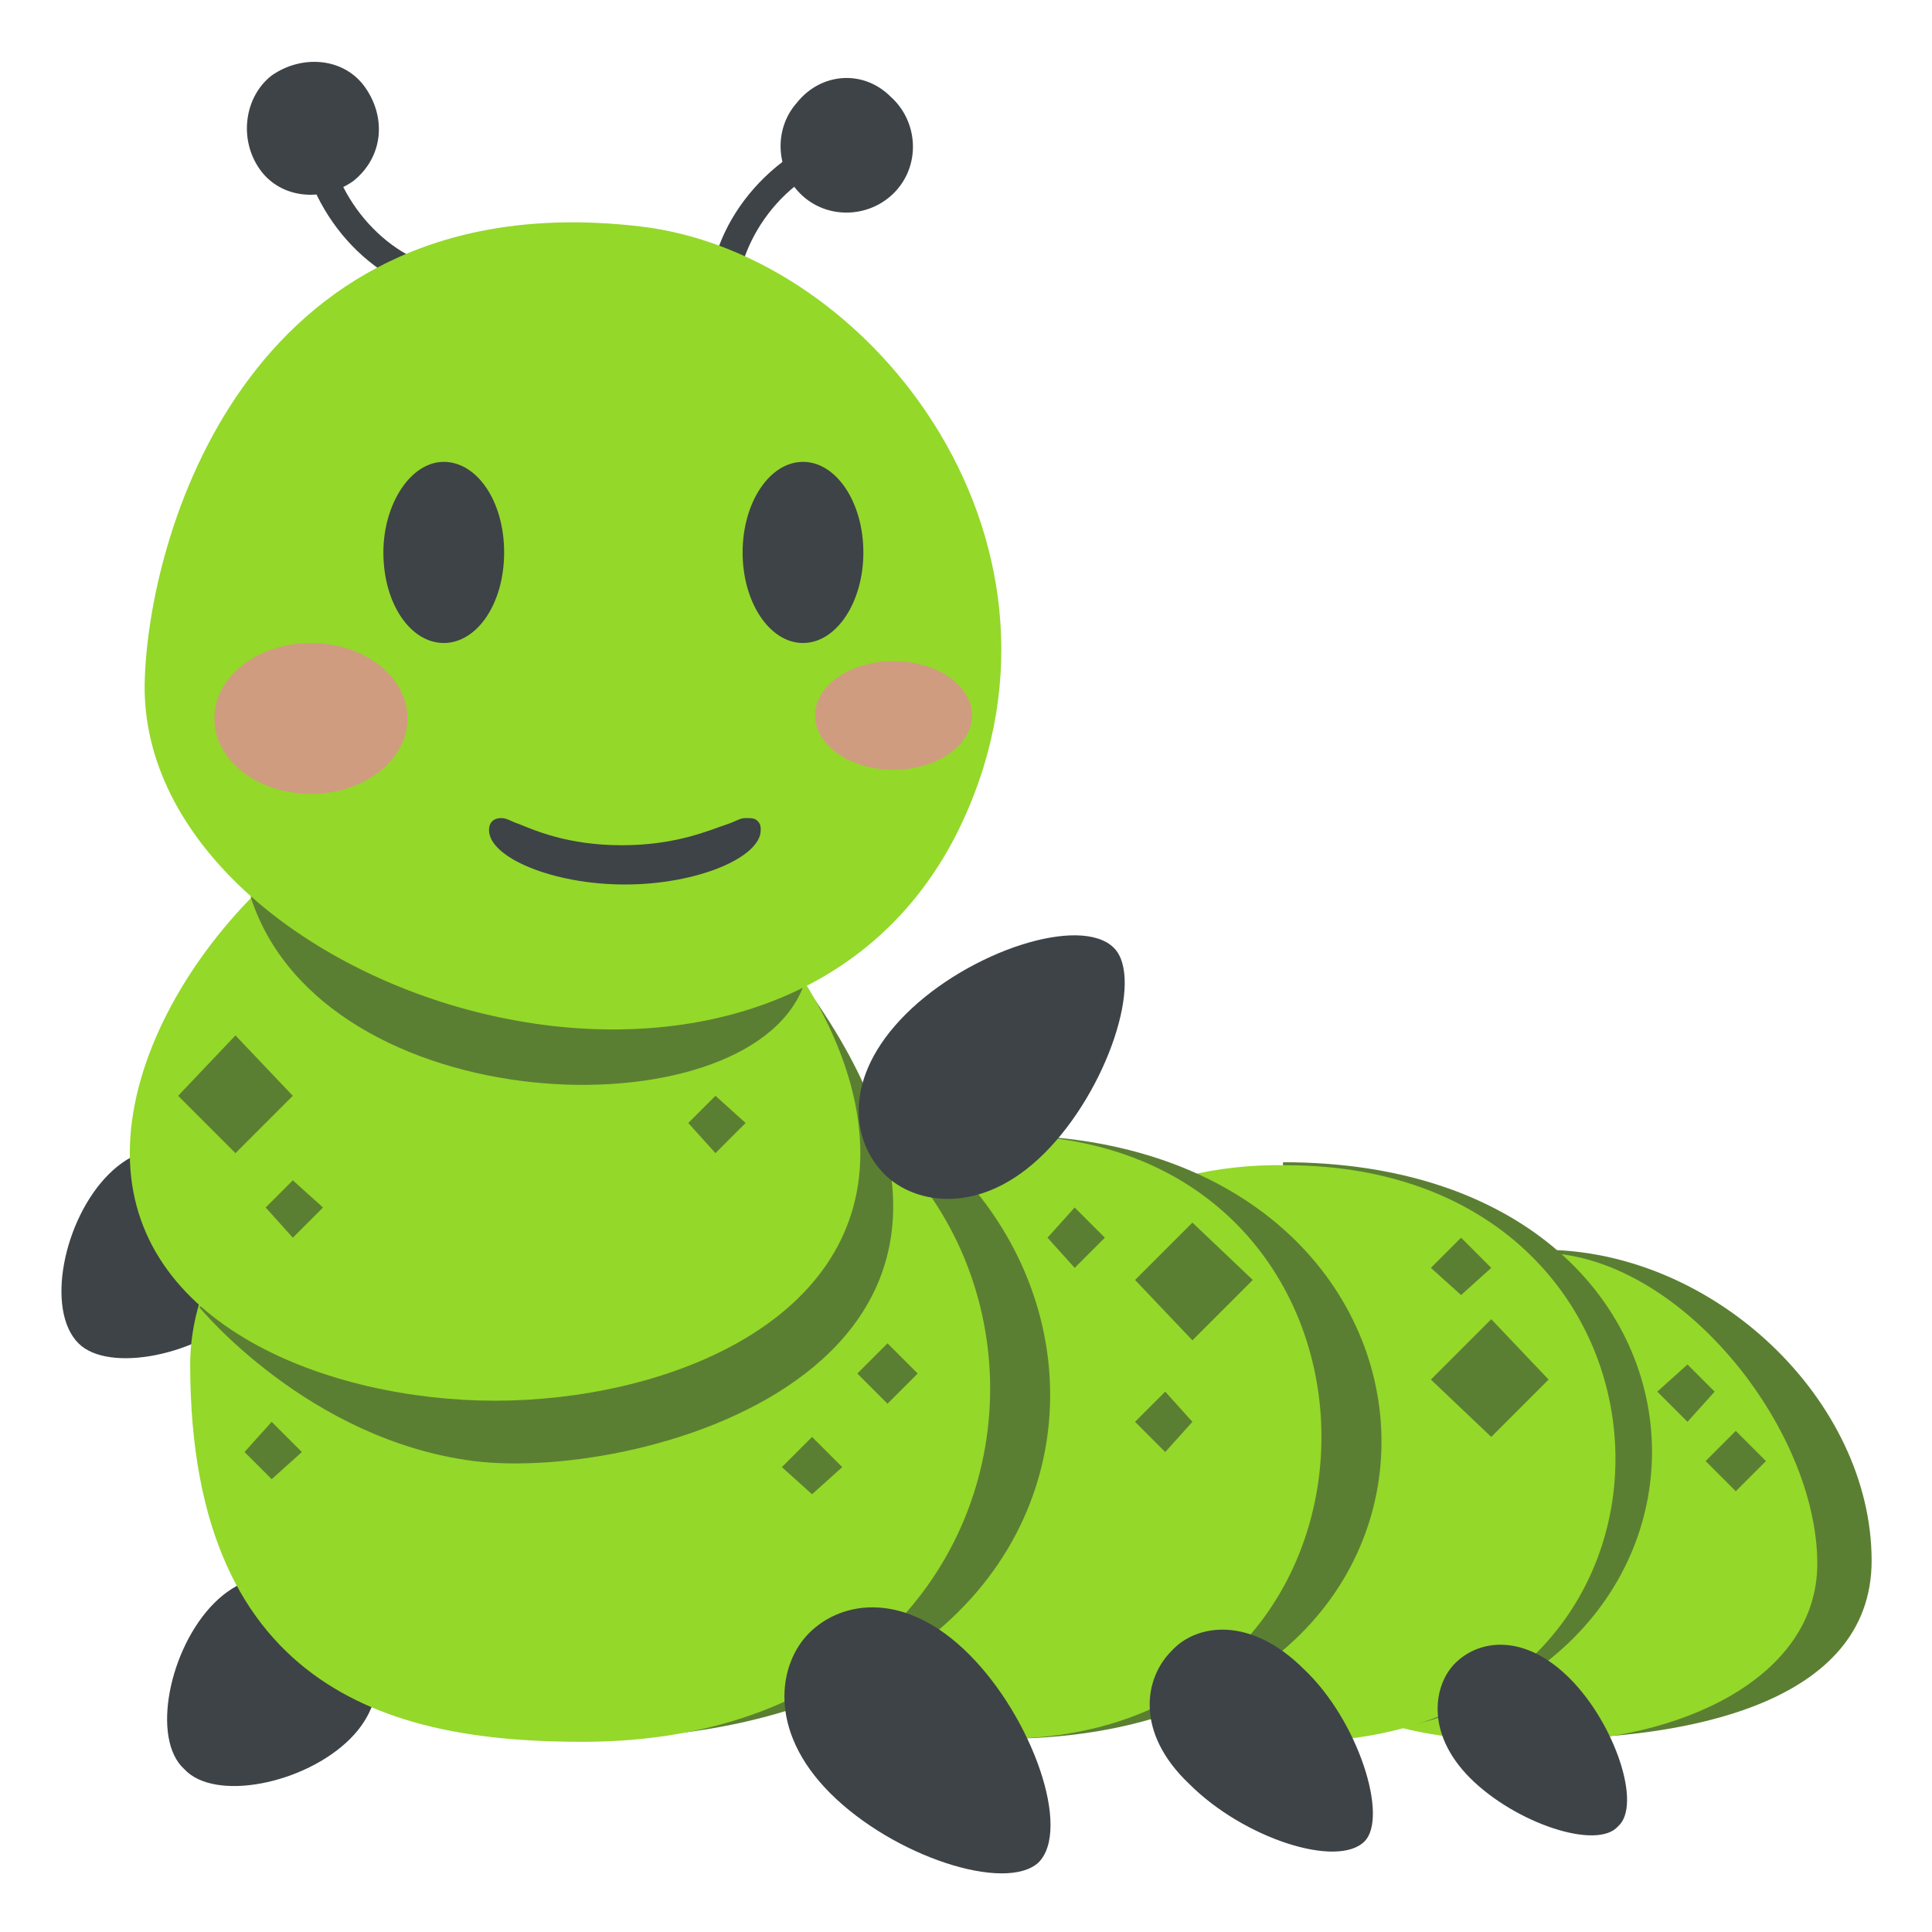
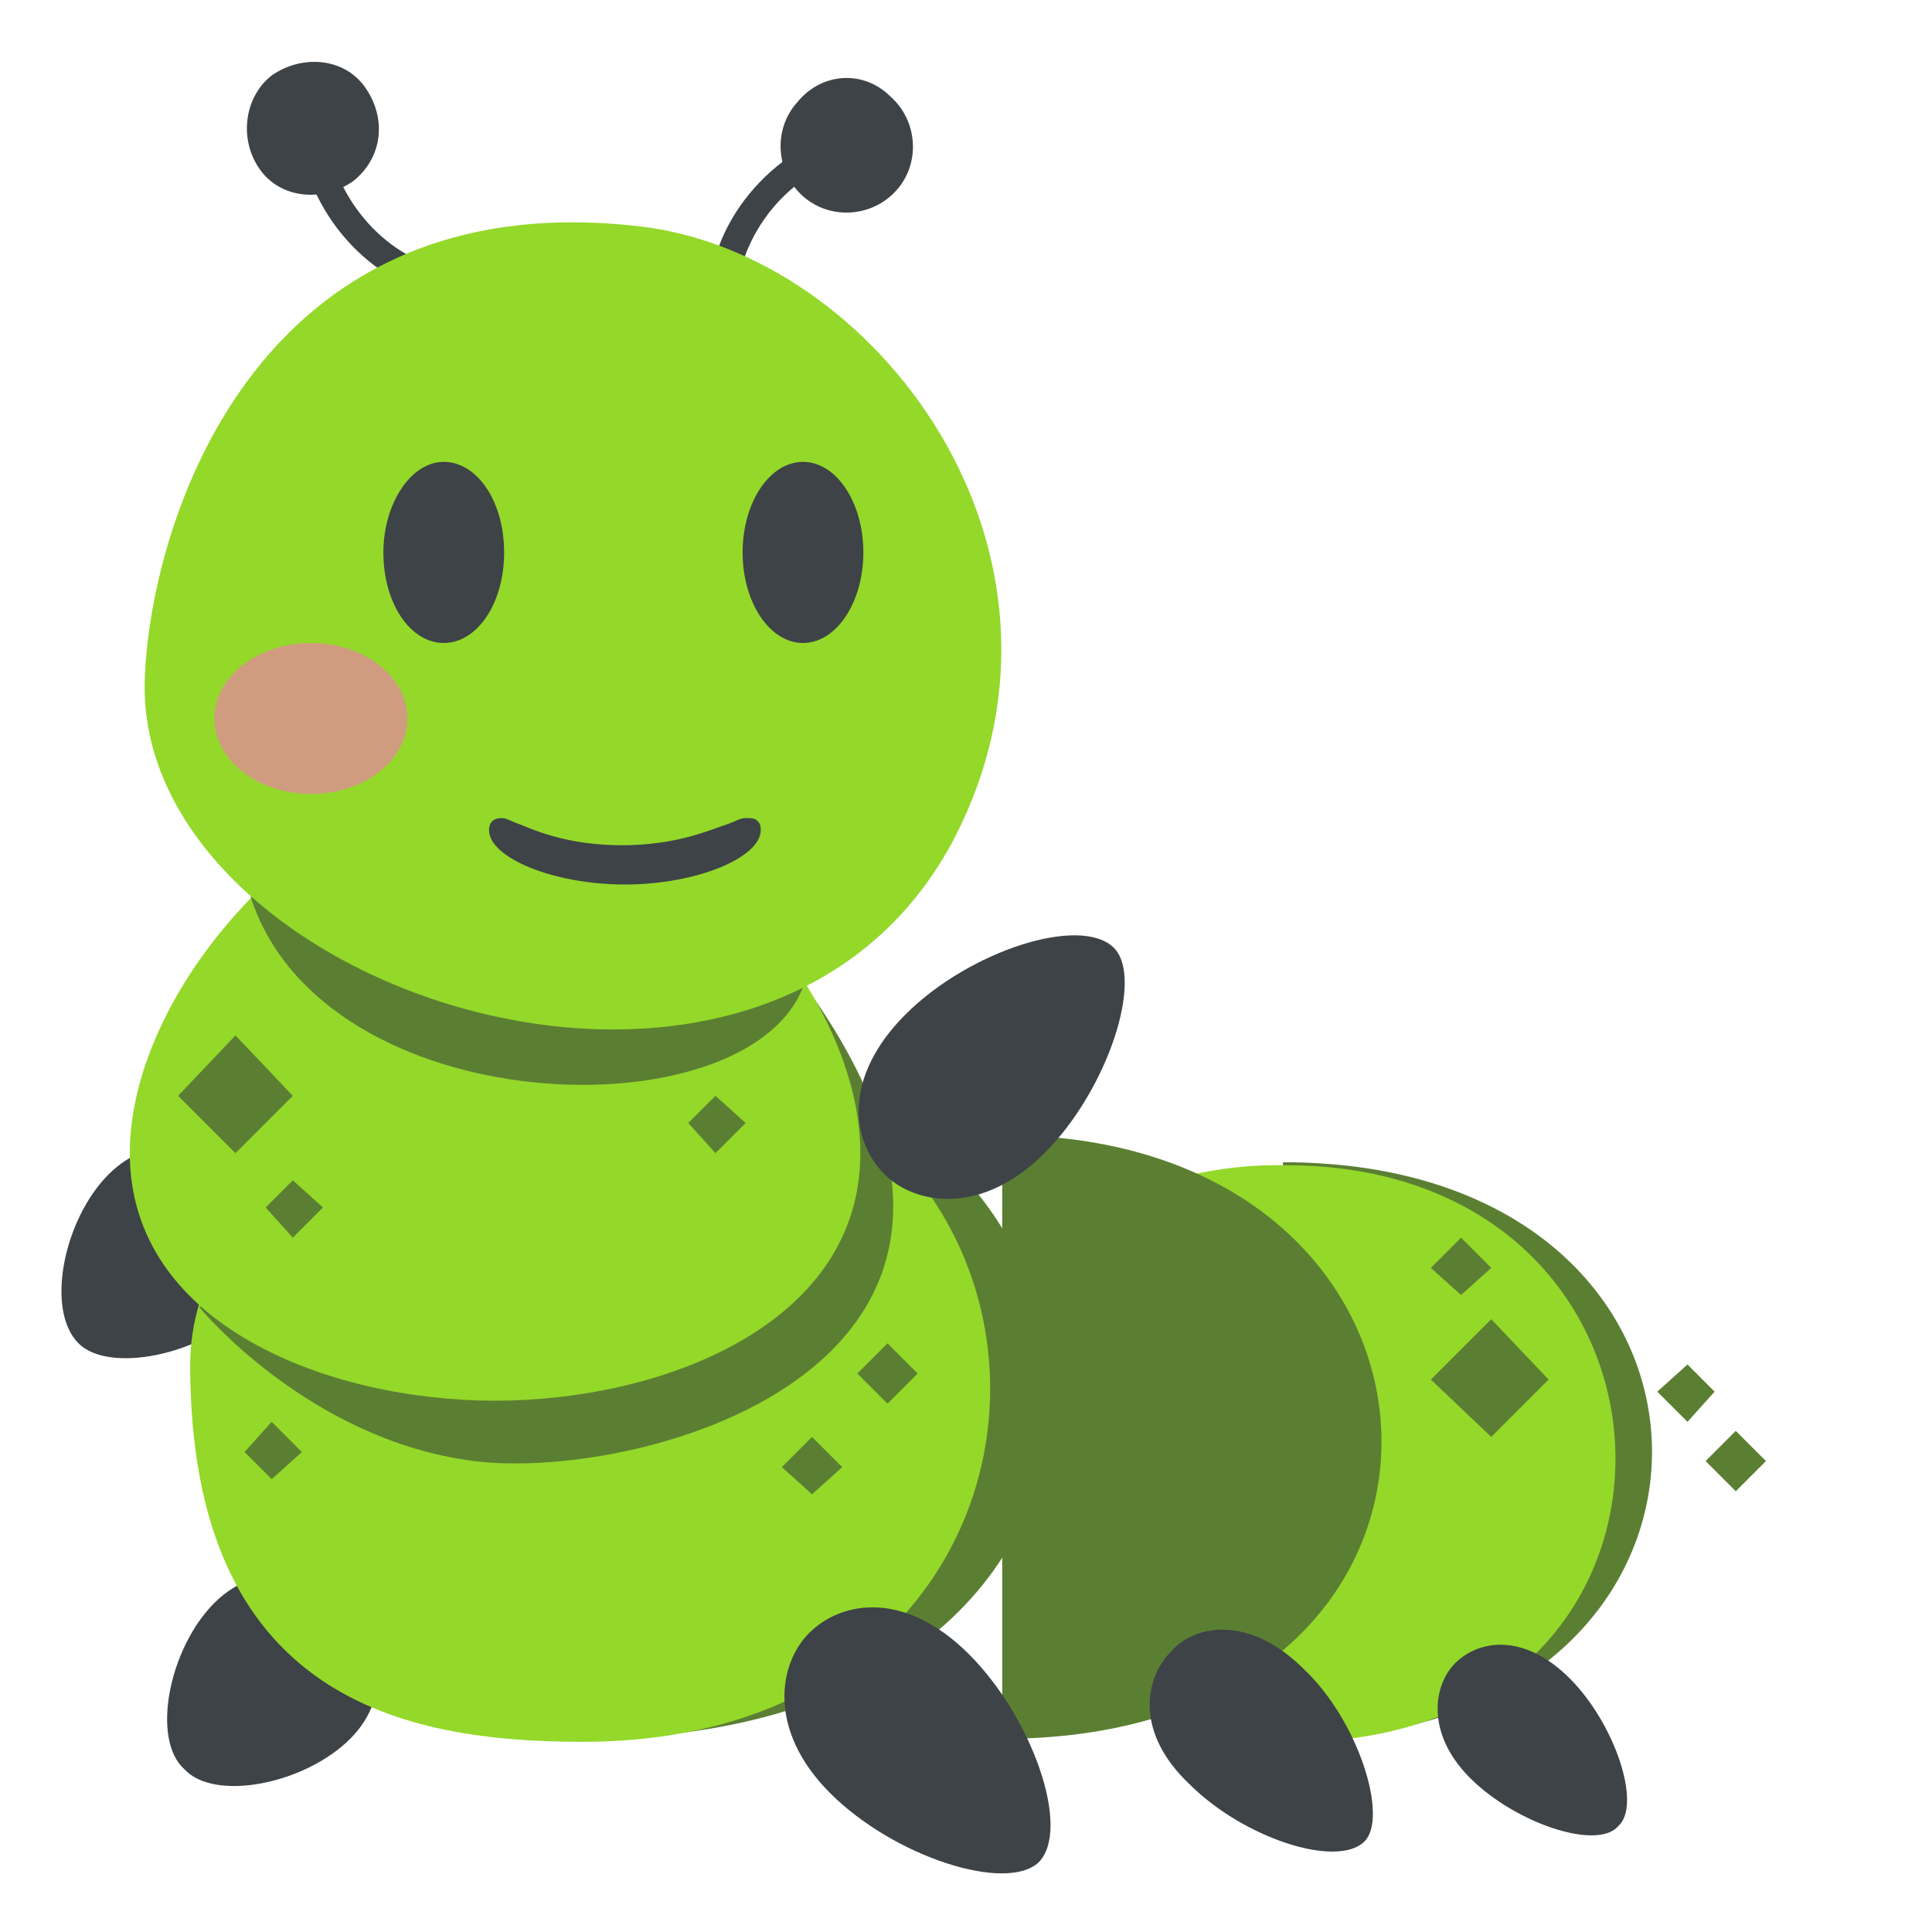
<svg xmlns="http://www.w3.org/2000/svg" viewBox="0 0 64 64">
  <path fill="#3e4347" d="M11.6 57.6c1.5-1.5.9-3.4-.1-4.4-1-1-2.9-1.6-4.4-.1-1.5 1.5-2.1 4.5-1 5.5 1 1.1 4 .5 5.5-1M8.1 43.4C9.6 41.9 9 40 8 39c-1-1-2.9-1.6-4.4-.1-1.5 1.5-2.1 4.5-1 5.6 1 1 4 .4 5.5-1.1" />
-   <path fill="#5b7f32" d="M51.1 57.6c4.6 0 10.9-1.1 10.9-5.9 0-5.3-5.2-10.3-10.9-10.3v16.2z" />
-   <path fill="#94d82a" d="M40.1 47.9c0 9 6.3 9.8 10.9 9.8s9.2-2.1 9.2-5.9c0-4.5-4.6-10.3-9.2-10.3-4.5 0-10.9 1.9-10.9 6.4" />
  <path fill="#5b7f32" d="M42.8 57.6c15.9 0 16-19.1-.3-19.1l.3 19.1" />
  <path fill="#94d82a" d="M32.9 46.1c0 10.6 5.6 11.6 10 11.6 14.4 0 14-19.1-.3-19.1-4.5-.1-9.7 2.2-9.7 7.5" />
  <path fill="#5b7f32" d="M33.2 57.6c17.1 0 16.4-20 0-20v20" />
-   <path fill="#94d82a" d="M21.6 45.5c0 11.1 6.5 12.1 11.6 12.1 14.1 0 14.1-20 0-20-5 0-11.6 2.4-11.6 7.9" />
  <path fill="#5b7f32" d="M19.3 57.6c21.4 0 19.4-23 1.5-23l-1.5 23" />
  <path fill="#94d82a" d="M6.3 45.2c0 11.1 7.1 12.5 13 12.5 18 0 18-23.4 0-23.4-5.9-.1-13 5.3-13 10.9" />
  <path fill="#5b7f32" d="M6.6 43.3s3.6 4.4 9.1 5.1c5.6.7 20-3.2 11-15.7L6.6 43.3" />
  <path fill="#94d82a" d="M4.3 38.2c0 5.7 6.6 8.2 12.1 8.2s12.1-2.5 12.1-8.2c0-5.7-6.6-12.5-12.1-12.5-5.6 0-12.1 6.8-12.1 12.5" />
  <path fill="#3e4347" d="M32.1 54.8c-2.1-2.1-4.2-1.8-5.3-.7-1 1-1.4 3.2.7 5.3 2.1 2.1 5.8 3.3 6.9 2.3 1.1-1.1-.2-4.8-2.3-6.9M30 33.6c-2.1 2.1-1.8 4.2-.7 5.3 1 1 3.2 1.4 5.3-.7s3.3-5.8 2.3-6.8c-1.1-1.1-4.8.1-6.9 2.2m13.2 21.7c-1.8-1.8-3.6-1.5-4.4-.6-.9.9-1.2 2.7.6 4.4 1.8 1.8 4.9 2.8 5.8 1.9.8-.8-.2-4-2-5.7m8.8.3c-1.5-1.5-3-1.3-3.8-.5-.7.7-1 2.3.5 3.8s4.2 2.4 4.9 1.6c.8-.7-.1-3.4-1.6-4.9" />
  <path fill="#5b7f32" d="m35.6 40 1 1-1 1-.9-1zm3 6.1.9 1-.9 1-1-1zm9.8-5.1 1 1-1 .9-1-.9zm7.5 4.2.9.9-.9 1-1-1zm1.6 2.2 1 1-1 1-1-1zm-28.1-2.9 1 1-1 1-1-1zm-2.5 3.1 1 1-1 .9-1-.9zM9 47.1l1 1-1 .9-.9-.9zm.7-8 1 .9-1 1-.9-1zm14-2.8 1 .9-1 1-.9-1zm15.8 4.2 2 1.9-2 2-1.9-2zM7.8 34.3l1.9 2-1.9 1.9-1.9-1.9zm41.6 9.4 1.9 2-1.9 1.9-2-1.9z" />
  <g fill="#3e4347">
    <path d="m23.5 10.3.9-.1c-.1-1.9 1.3-4.3 3.8-5l-.2-.9c-2.7.8-4.7 3.4-4.5 6" />
    <path d="M26.4 3.4c-.8.9-.7 2.3.2 3.1.9.8 2.3.7 3.1-.2.8-.9.7-2.3-.2-3.1-.9-.9-2.3-.8-3.1.2M14.8 9.8l.1-.9C13 8.7 11 6.7 10.8 4.2l-.9.1c.2 2.7 2.4 5.2 4.9 5.5" />
    <path d="M8.6 5.6c.7 1 2.1 1.1 3.1.4 1-.8 1.1-2.1.4-3.1-.7-1-2.1-1.1-3.1-.4-.9.7-1.1 2.1-.4 3.1" />
  </g>
  <path fill="#5b7f32" d="M8.3 29.7c2.4 7.5 16.4 7.9 18.3 3l-18.3-3" />
  <path fill="#94d82a" d="M4.8 22.4c-.5 10.4 20.7 17.5 26.9 5.2C36.4 18.2 29 8.4 21.2 7.5 8.4 6 5 17.4 4.8 22.4z" />
  <g fill="#3e4347" transform="matrix(-1 0 0 1 64 0)">
    <path d="M51.3 18.3c0 1.7-.9 3-2 3s-2-1.3-2-3 .9-3 2-3 2 1.4 2 3" />
    <ellipse cx="37.4" cy="18.3" rx="2" ry="3" />
    <path d="M43.3 29.3c-2.4 0-4.5-.9-4.5-1.8 0-.1 0-.2.1-.3.1-.1.2-.1.4-.1s.3.1.6.2c.6.2 1.7.7 3.5.7s2.9-.5 3.4-.7c.3-.1.4-.2.6-.2.2 0 .4.1.4.4 0 .9-2.1 1.8-4.5 1.8" />
  </g>
  <g fill="#ea83a3" opacity=".7" transform="matrix(-1 0 0 1 64 0)">
    <ellipse cx="53.7" cy="23.8" rx="3.2" ry="2.5" />
-     <ellipse cx="34.4" cy="23.7" rx="2.6" ry="1.8" />
  </g>
</svg>